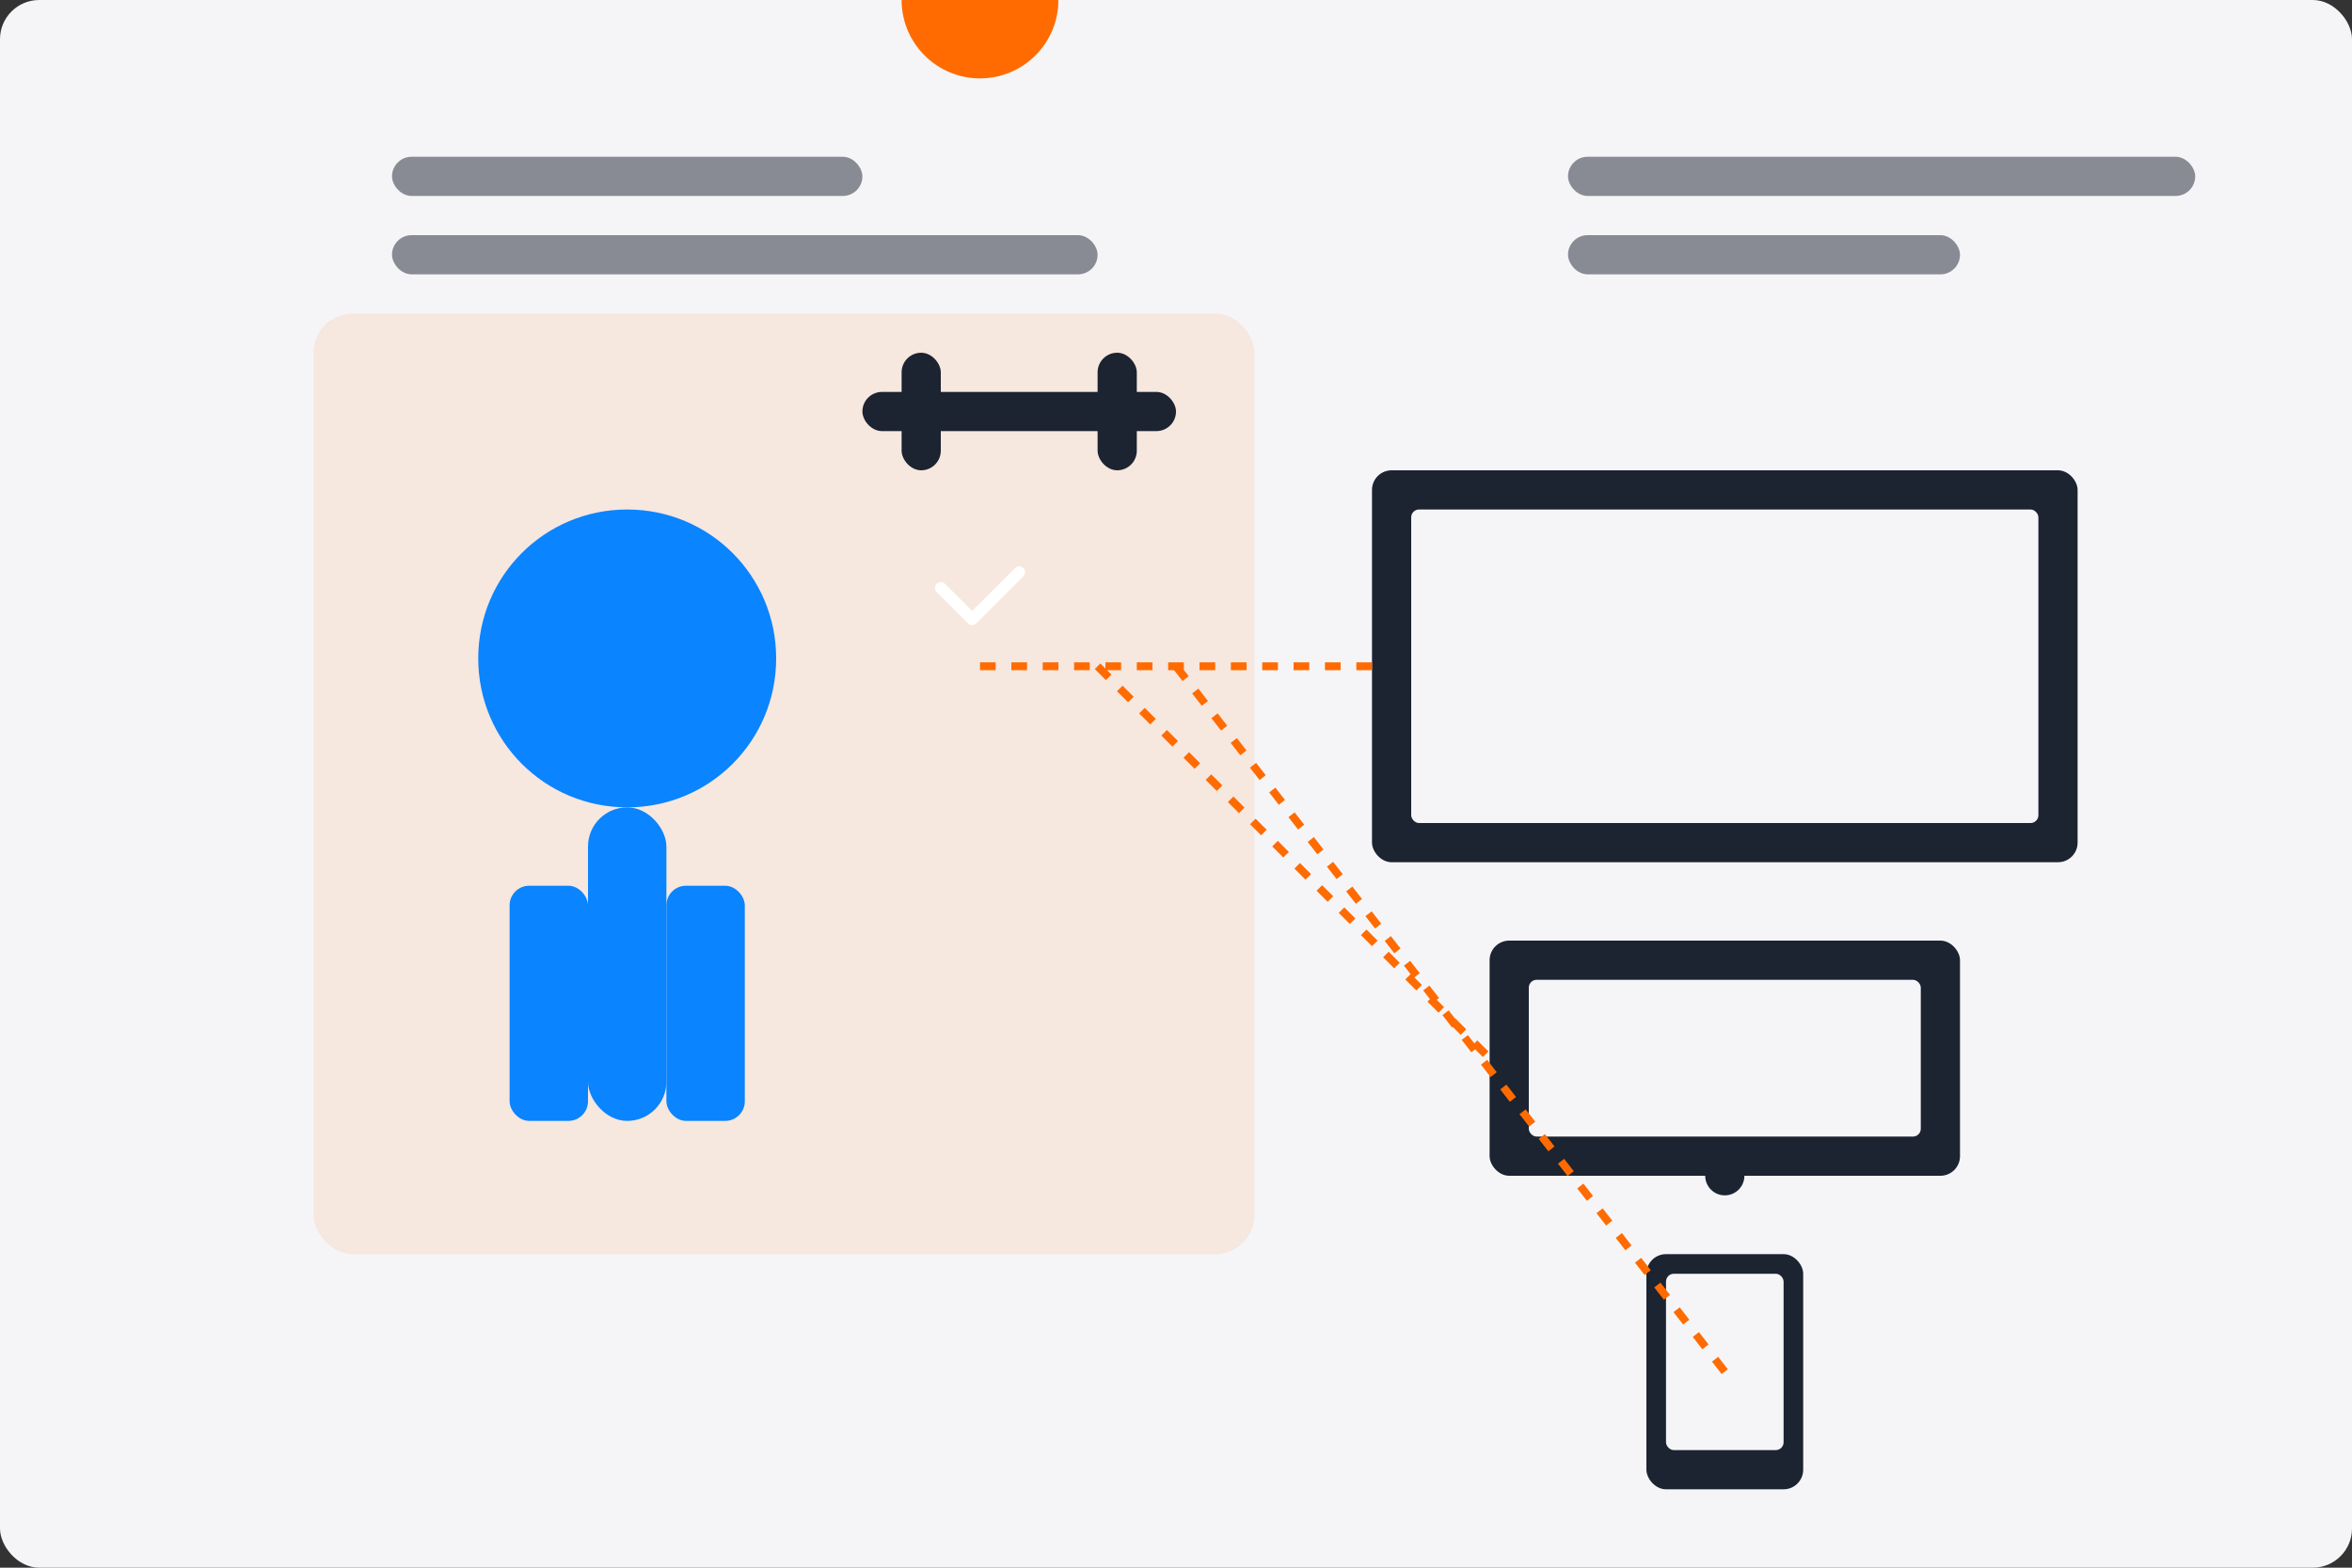
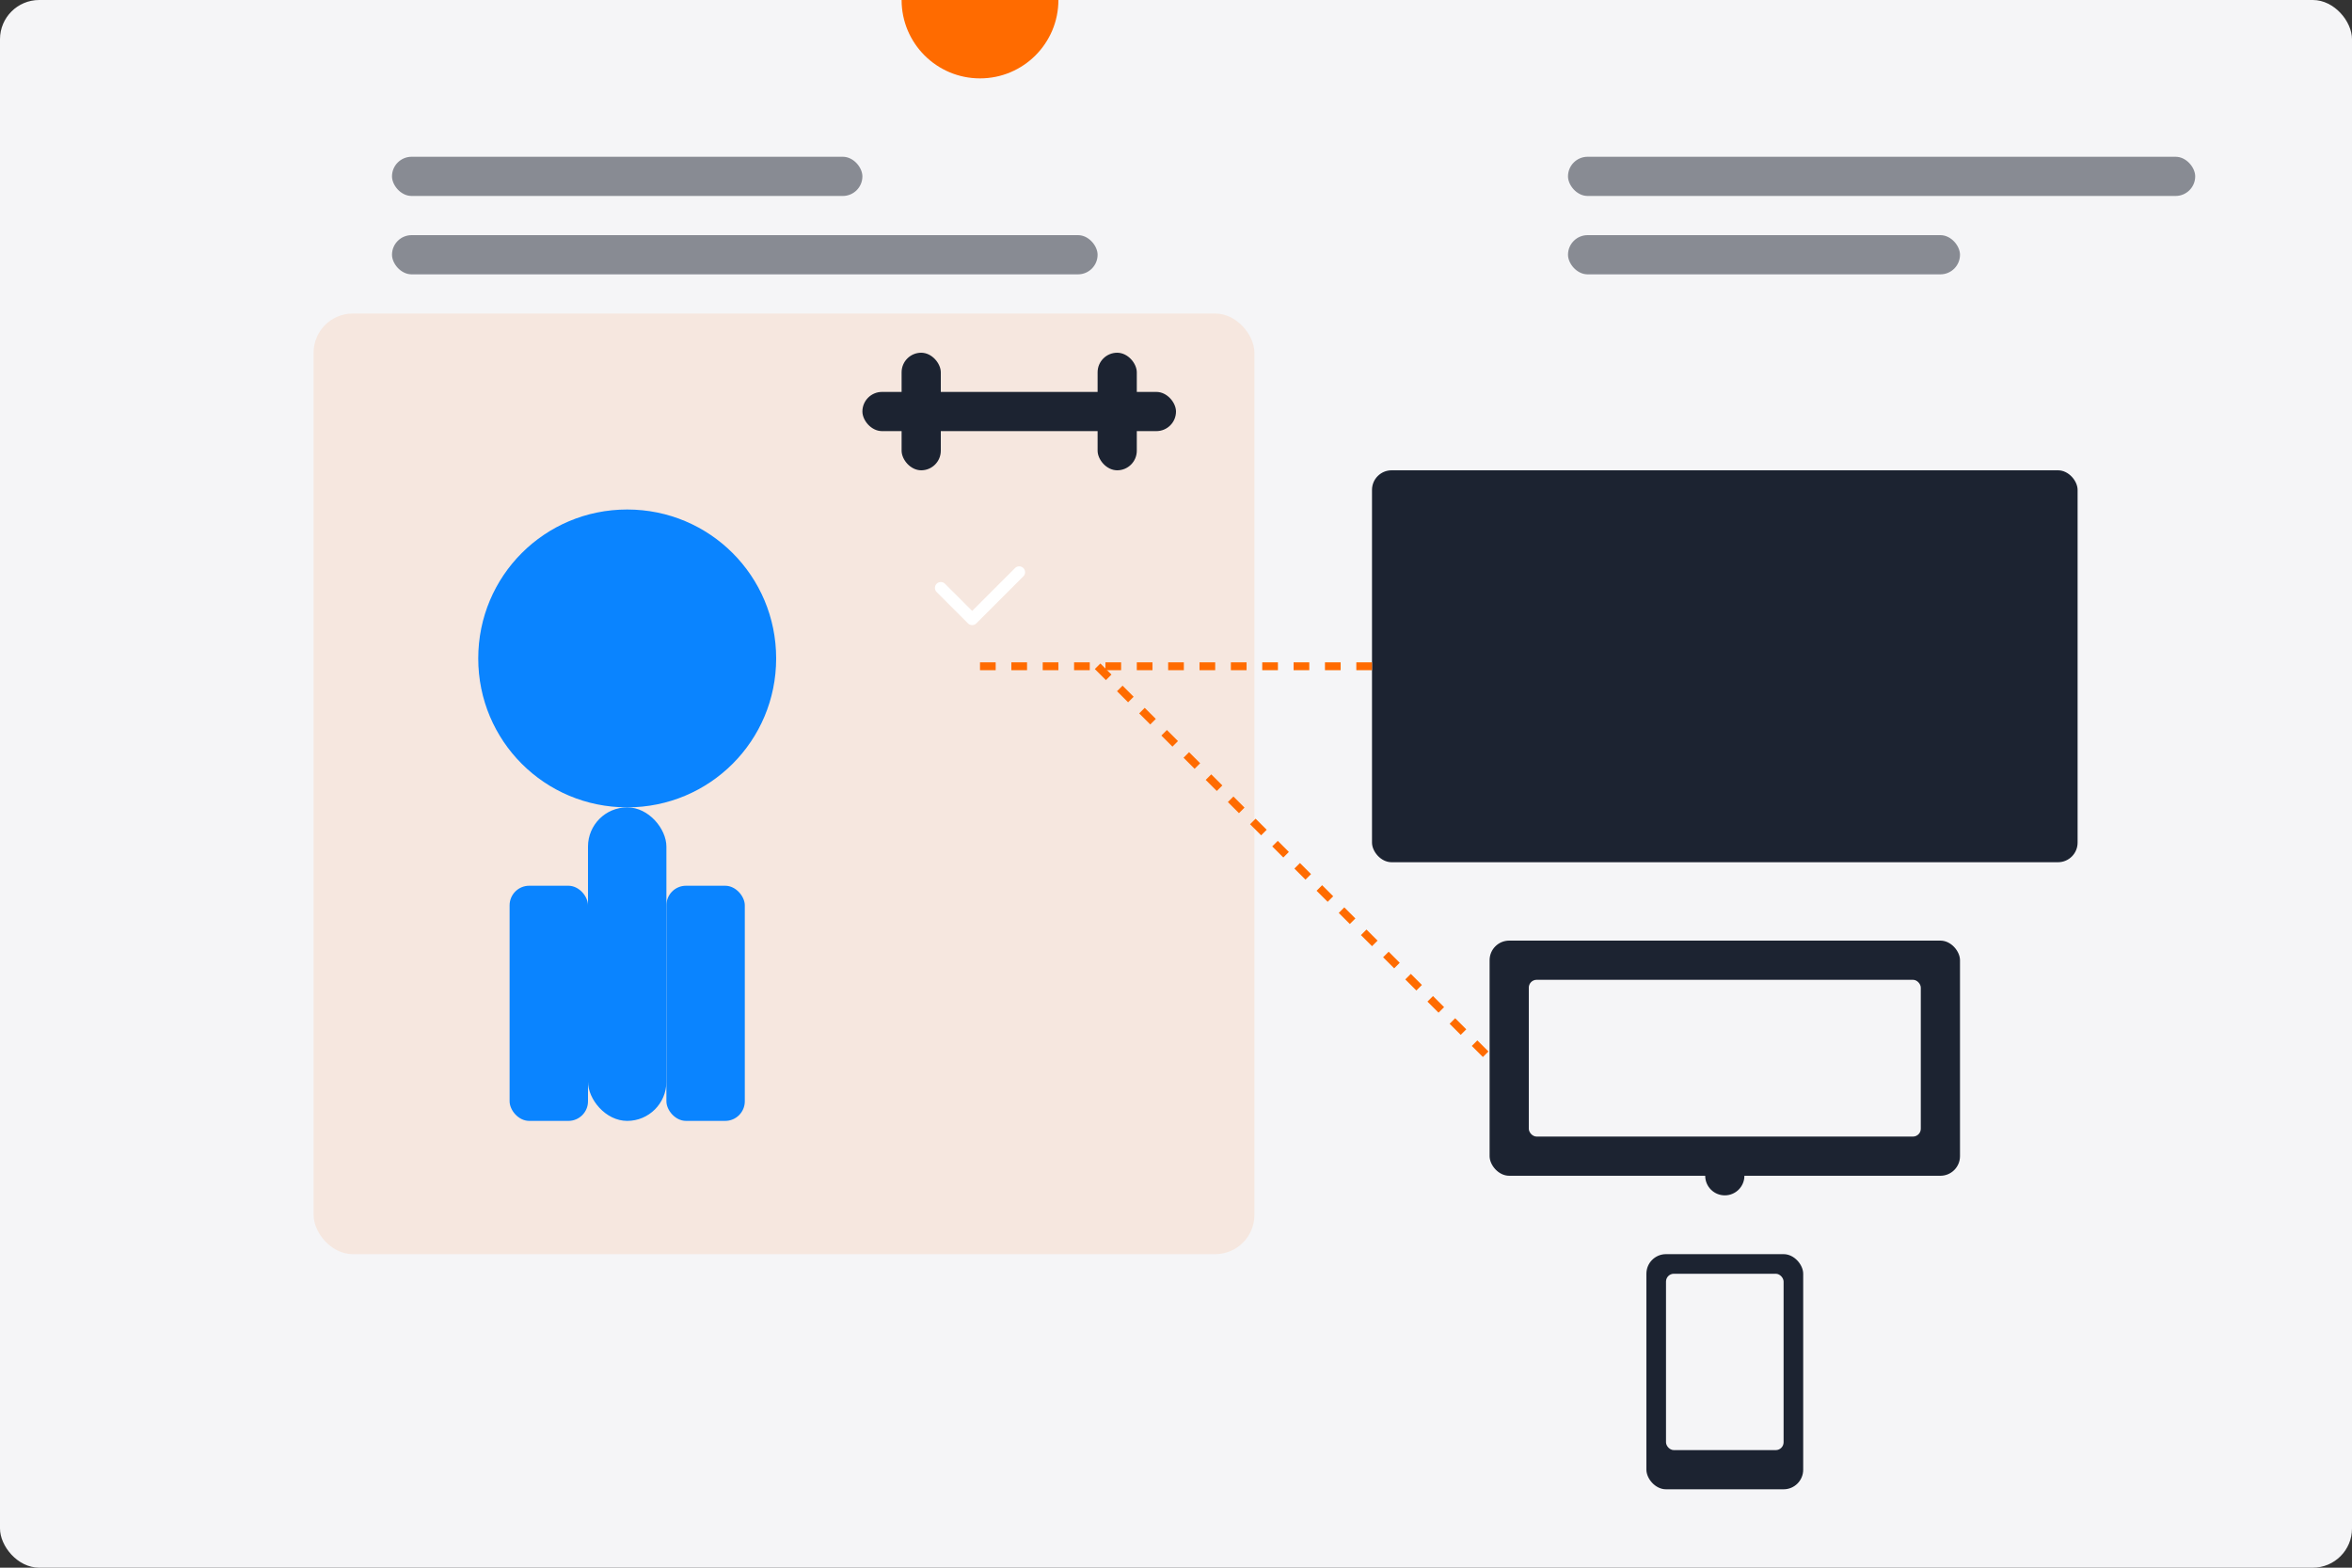
<svg xmlns="http://www.w3.org/2000/svg" width="600" height="400" viewBox="0 0 600 400" fill="none">
  <rect x="0" y="0" width="600" height="400" fill="#333333" stroke="none" />
  <rect width="600" height="400" rx="10" fill="#F5F5F7" />
  <rect x="80" y="80" width="240" height="240" rx="10" fill="#FF6B00" fill-opacity="0.1" />
  <path d="M160 130C138.954 130 122 146.954 122 168C122 189.046 138.954 206 160 206C181.046 206 198 189.046 198 168C198 146.954 181.046 130 160 130Z" fill="#0A84FF" />
  <rect x="150" y="206" width="20" height="80" rx="10" fill="#0A84FF" />
  <rect x="130" y="226" width="20" height="60" rx="5" fill="#0A84FF" />
  <rect x="170" y="226" width="20" height="60" rx="5" fill="#0A84FF" />
  <rect x="220" y="100" width="80" height="10" rx="5" fill="#1C2331" />
  <rect x="230" y="90" width="10" height="30" rx="5" fill="#1C2331" />
  <rect x="280" y="90" width="10" height="30" rx="5" fill="#1C2331" />
  <circle cx="250" y="150" r="20" fill="#FF6B00" />
  <path d="M240 150L248 158L260 146" stroke="white" stroke-width="3" stroke-linecap="round" stroke-linejoin="round" />
  <rect x="350" y="120" width="180" height="100" rx="5" fill="#1C2331" />
-   <rect x="360" y="130" width="160" height="80" rx="2" fill="#F5F5F7" />
  <rect x="380" y="240" width="120" height="60" rx="5" fill="#1C2331" />
  <rect x="390" y="250" width="100" height="40" rx="2" fill="#F5F5F7" />
  <circle cx="440" cy="300" r="5" fill="#1C2331" />
  <rect x="420" y="320" width="40" height="60" rx="5" fill="#1C2331" />
  <rect x="425" y="325" width="30" height="45" rx="2" fill="#F5F5F7" />
  <circle cx="440" cy="375" r="3" fill="#1C2331" />
  <path d="M250 170L350 170" stroke="#FF6B00" stroke-width="2" stroke-dasharray="4 4" />
  <path d="M280 170L380 270" stroke="#FF6B00" stroke-width="2" stroke-dasharray="4 4" />
-   <path d="M300 170L440 350" stroke="#FF6B00" stroke-width="2" stroke-dasharray="4 4" />
  <rect x="100" y="40" width="120" height="10" rx="5" fill="#1C2331" fill-opacity="0.5" />
  <rect x="100" y="60" width="180" height="10" rx="5" fill="#1C2331" fill-opacity="0.5" />
  <rect x="400" y="40" width="160" height="10" rx="5" fill="#1C2331" fill-opacity="0.5" />
  <rect x="400" y="60" width="100" height="10" rx="5" fill="#1C2331" fill-opacity="0.5" />
</svg>